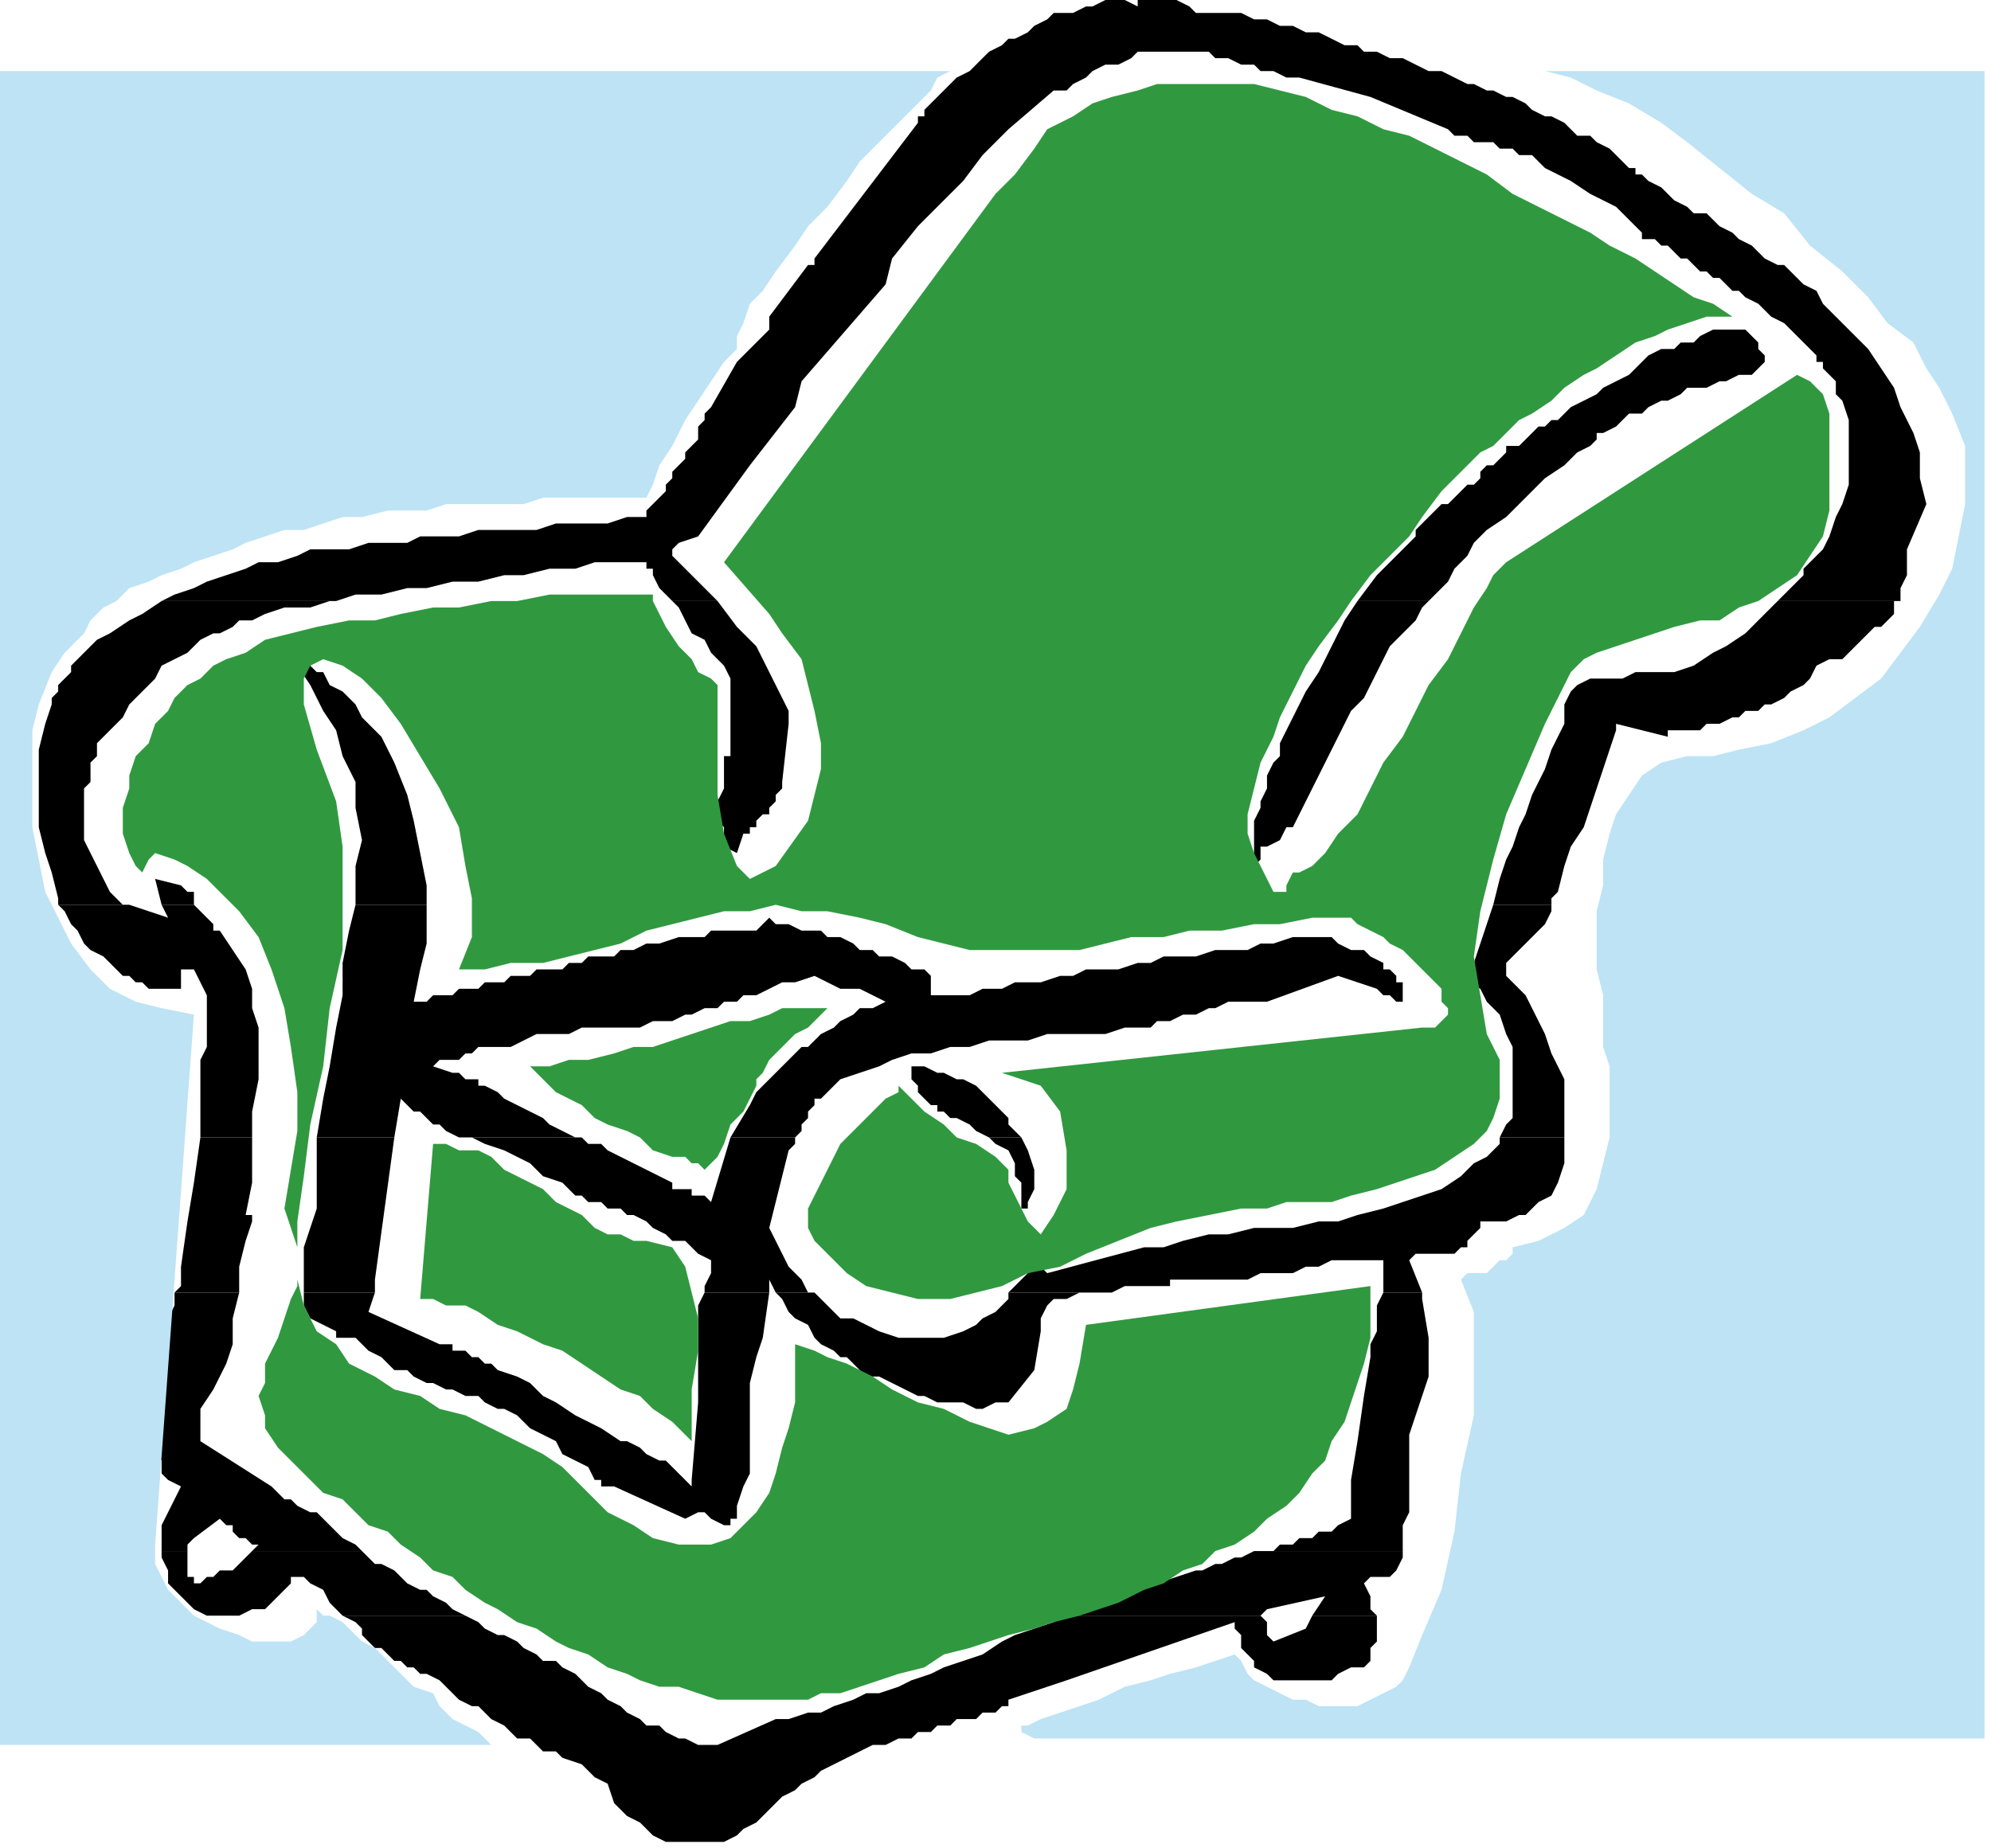
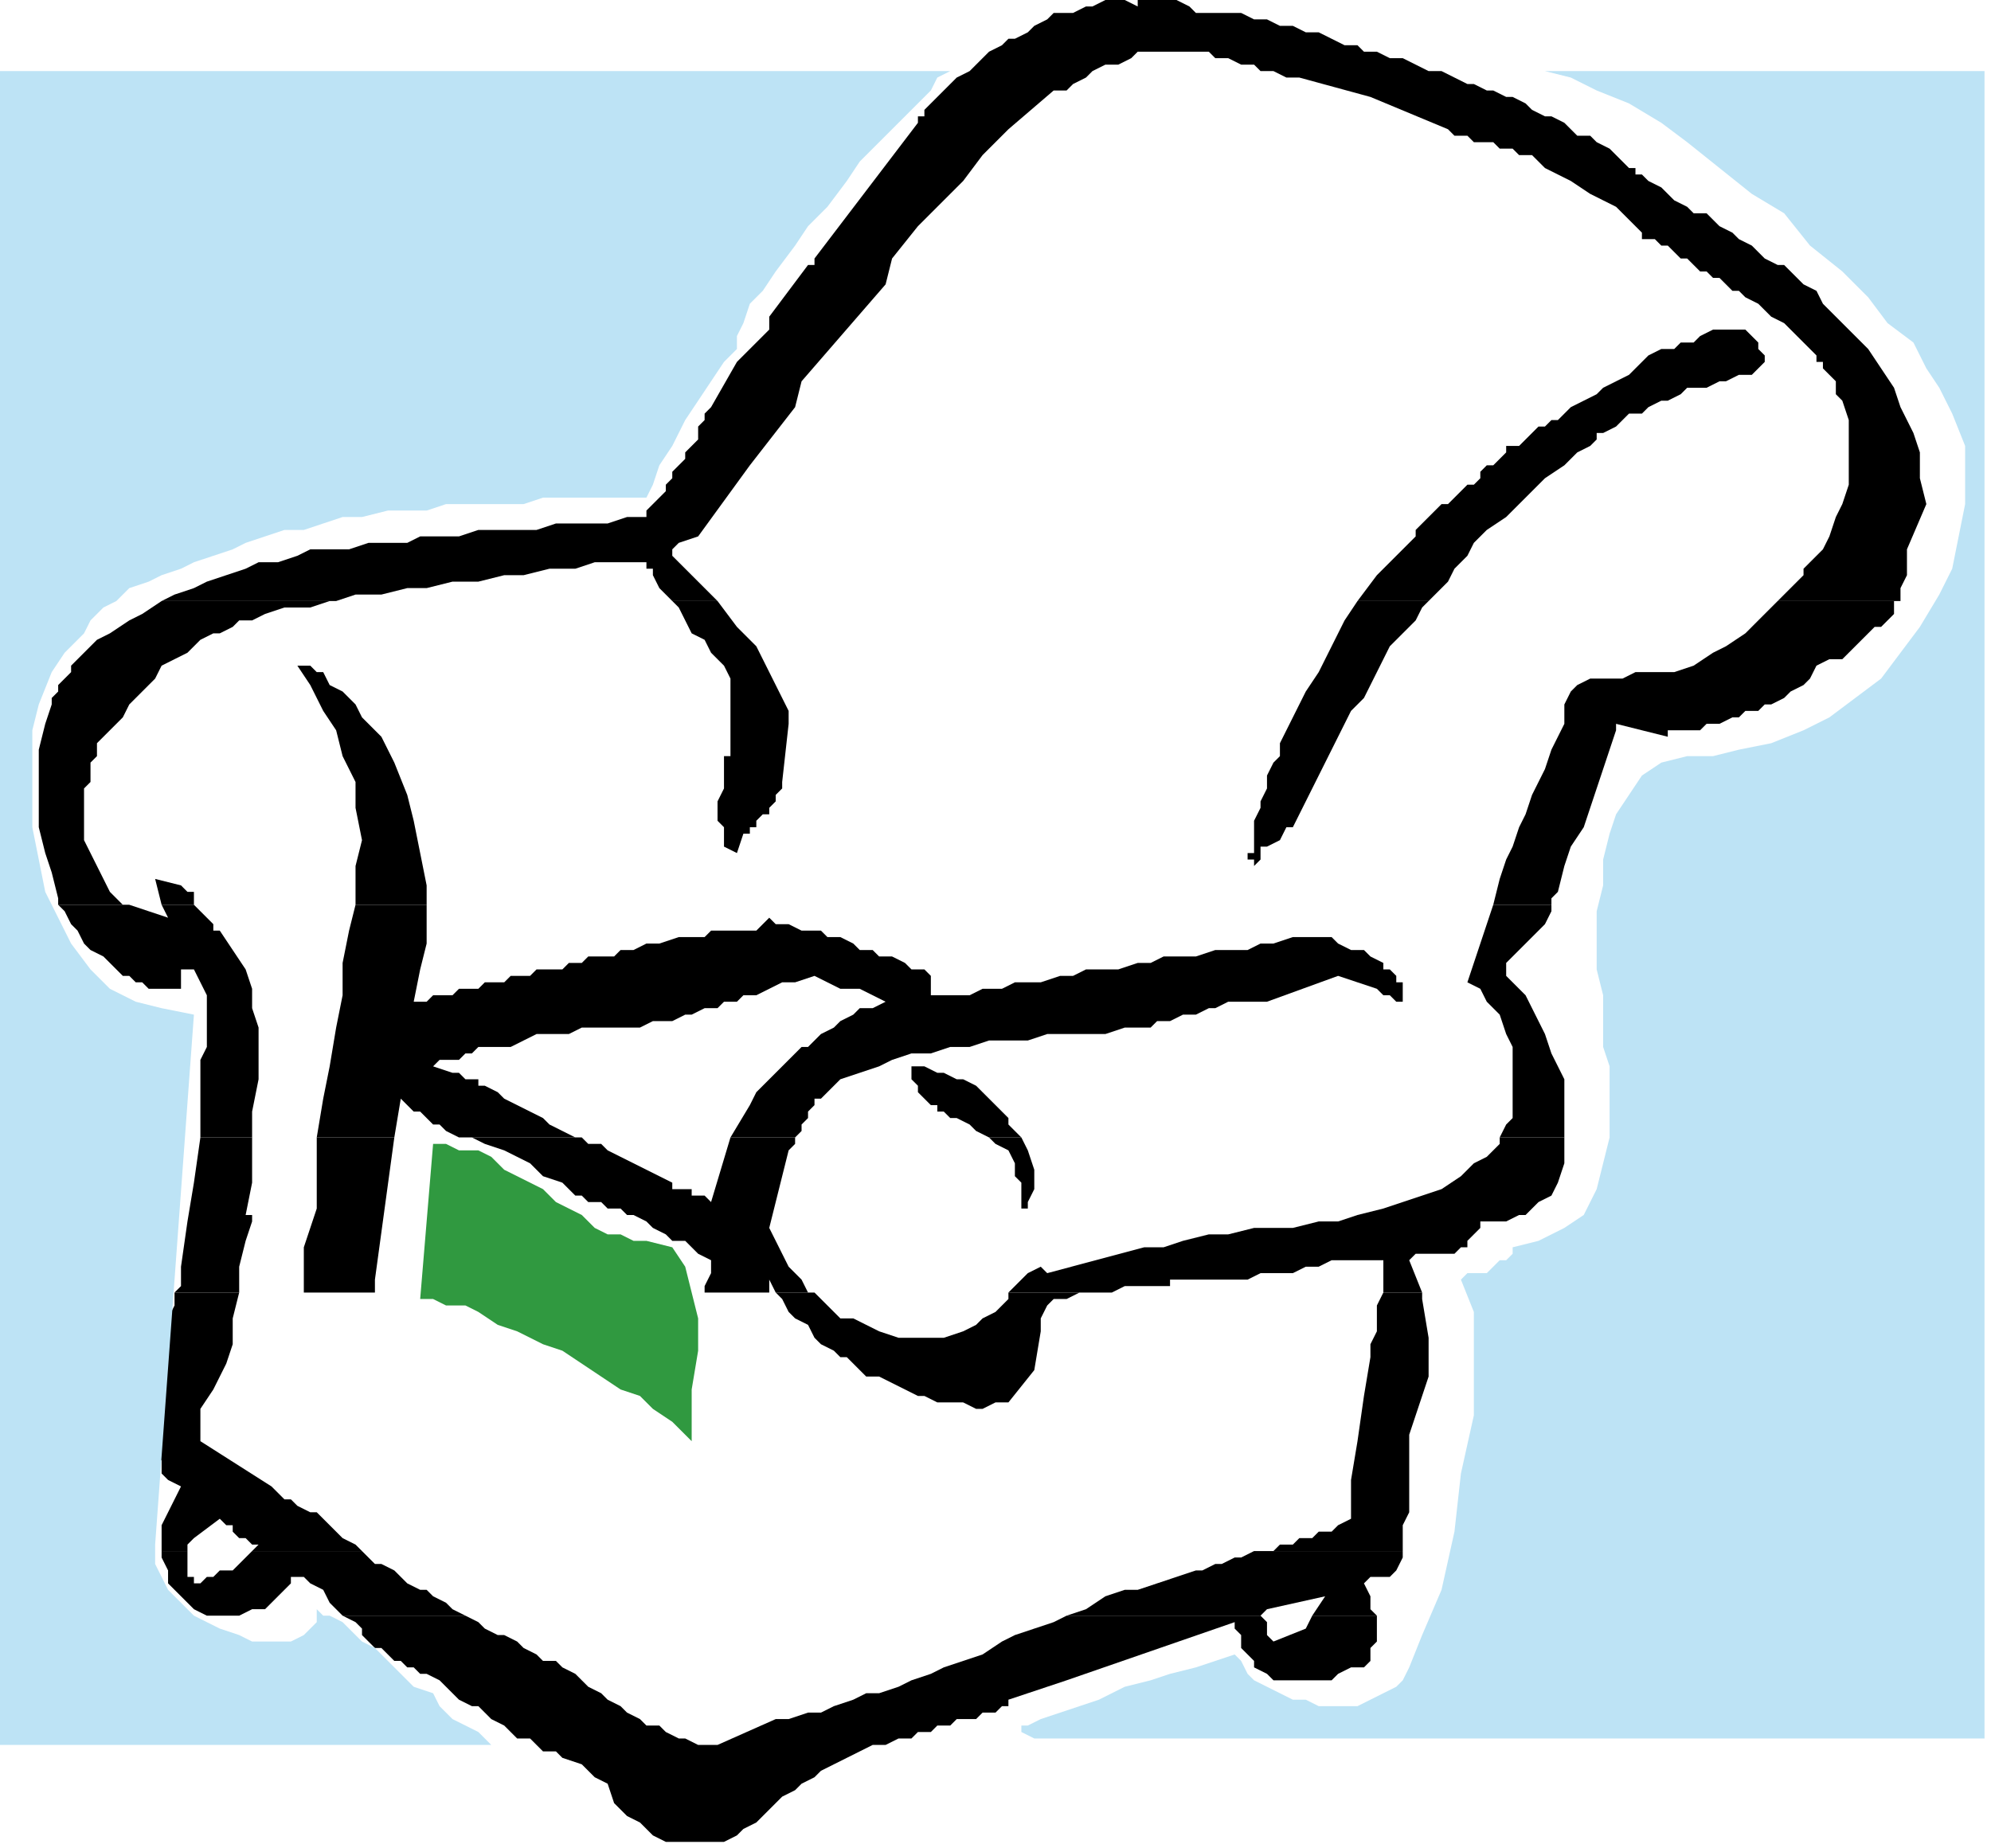
<svg xmlns="http://www.w3.org/2000/svg" xmlns:ns1="http://sodipodi.sourceforge.net/DTD/sodipodi-0.dtd" xmlns:ns2="http://www.inkscape.org/namespaces/inkscape" version="1.0" width="81.492mm" height="75.671mm" id="svg63" ns1:docname="SCHAR001.WMF">
  <ns1:namedview pagecolor="#ffffff" bordercolor="#666666" borderopacity="1" objecttolerance="10" gridtolerance="10" guidetolerance="10" ns2:pageopacity="0" ns2:pageshadow="2" ns2:window-width="640" ns2:window-height="480" id="namedview65" />
  <defs id="defs3">
    <pattern id="WMFhbasepattern" patternUnits="userSpaceOnUse" width="6" height="6" x="0" y="0" />
  </defs>
  <path style="fill:#000000;fill-rule:evenodd;fill-opacity:1;stroke:none;" d="  M 25,93   L 27,92   L 30,91   L 32,90   L 35,89   L 38,88   L 40,87   L 43,87   L 46,86   L 48,85   L 51,85   L 54,85   L 57,84   L 60,84   L 63,84   L 65,83   L 68,83   L 71,83   L 74,82   L 77,82   L 80,82   L 83,82   L 86,81   L 88,81   L 91,81   L 94,81   L 97,80   L 100,80   L 100,79   L 101,78   L 102,77   L 103,76   L 103,75   L 104,74   L 104,73   L 105,72   L 106,71   L 106,70   L 107,69   L 108,68   L 108,66   L 109,65   L 109,64   L 110,63   L 114,56   L 115,55   L 116,54   L 117,53   L 117,53   L 118,52   L 119,51   L 119,50   L 119,49   L 125,41   L 125,41   L 126,41   L 126,41   L 126,40   L 126,40   L 126,40   L 126,40   L 126,40   L 142,19   L 142,19   L 142,18   L 142,18   L 143,18   L 143,18   L 143,18   L 143,18   L 143,17   L 143,17   L 143,17   L 143,17   L 143,17   L 144,16   L 145,15   L 146,14   L 147,13   L 148,12   L 150,11   L 151,10   L 152,9   L 153,8   L 155,7   L 156,6   L 157,6   L 159,5   L 160,4   L 162,3   L 163,2   L 165,2   L 166,2   L 168,1   L 169,1   L 171,0   L 172,0   L 174,0   L 176,1   L 176,0   L 177,0   L 178,0   L 179,0   L 180,0   L 181,0   L 181,0   L 182,0   L 184,1   L 185,2   L 187,2   L 189,2   L 191,2   L 192,2   L 194,3   L 196,3   L 198,4   L 200,4   L 202,5   L 204,5   L 206,6   L 208,7   L 210,7   L 211,8   L 213,8   L 215,9   L 217,9   L 219,10   L 221,11   L 223,11   L 225,12   L 227,13   L 228,13   L 230,14   L 231,14   L 233,15   L 234,15   L 236,16   L 237,17   L 239,18   L 240,18   L 242,19   L 243,20   L 244,21   L 246,21   L 247,22   L 249,23   L 250,24   L 251,25   L 251,25   L 252,26   L 253,26   L 253,27   L 254,27   L 255,28   L 255,28   L 257,29   L 258,30   L 259,31   L 261,32   L 262,33   L 264,33   L 265,34   L 266,35   L 268,36   L 269,37   L 271,38   L 272,39   L 273,40   L 275,41   L 276,41   L 277,42   L 278,43   L 279,44   L 281,45   L 282,47   L 283,48   L 284,49   L 285,50   L 286,51   L 289,54   L 291,57   L 293,60   L 294,63   L 296,67   L 297,70   L 297,74   L 298,78   L 295,85   L 295,87   L 295,89   L 294,91   L 294,93   L 275,93   L 276,92   L 278,90   L 279,89   L 279,89   L 279,88   L 280,87   L 280,87   L 281,86   L 281,86   L 282,85   L 283,83   L 284,80   L 285,78   L 286,75   L 286,72   L 286,68   L 286,65   L 285,62   L 284,61   L 284,59   L 283,58   L 282,57   L 282,56   L 282,56   L 281,56   L 281,55   L 280,54   L 279,53   L 278,52   L 277,51   L 276,50   L 274,49   L 273,48   L 272,47   L 270,46   L 269,45   L 268,45   L 267,44   L 266,43   L 265,43   L 264,42   L 263,42   L 262,41   L 261,40   L 260,40   L 259,39   L 258,38   L 257,38   L 256,37   L 255,37   L 255,37   L 255,37   L 255,37   L 255,37   L 254,37   L 254,36   L 254,36   L 254,36   L 252,34   L 250,32   L 248,31   L 246,30   L 243,28   L 241,27   L 239,26   L 237,24   L 236,24   L 235,24   L 234,23   L 233,23   L 232,23   L 231,22   L 229,22   L 228,22   L 227,21   L 226,21   L 225,21   L 224,20   L 212,15   L 201,12   L 199,12   L 197,11   L 195,11   L 194,10   L 192,10   L 190,9   L 188,9   L 187,8   L 186,8   L 185,8   L 184,8   L 183,8   L 182,8   L 180,8   L 179,8   L 178,8   L 176,8   L 175,9   L 173,10   L 171,10   L 169,11   L 168,12   L 166,13   L 165,14   L 164,14   L 164,14   L 164,14   L 163,14   L 156,20   L 152,24   L 149,28   L 142,35   L 138,40   L 137,44   L 124,59   L 123,63   L 116,72   L 108,83   L 105,84   L 104,85   L 104,85   L 104,85   L 104,86   L 111,93   L 104,93   L 104,93   L 102,91   L 101,89   L 101,88   L 100,88   L 100,87   L 99,87   L 96,87   L 92,87   L 89,88   L 85,88   L 81,89   L 78,89   L 74,90   L 70,90   L 66,91   L 63,91   L 59,92   L 55,92   L 52,93   L 51,93   L 25,93  z " id="path5" />
  <path style="fill:#000000;fill-rule:evenodd;fill-opacity:1;stroke:none;" d="  M 210,93   L 210,93   L 213,89   L 216,86   L 216,86   L 216,86   L 217,85   L 217,85   L 218,84   L 219,83   L 219,82   L 220,81   L 221,80   L 222,79   L 223,78   L 224,78   L 225,77   L 226,76   L 226,76   L 227,75   L 228,75   L 229,74   L 229,73   L 230,72   L 231,72   L 232,71   L 232,71   L 233,70   L 233,69   L 234,69   L 235,69   L 236,68   L 237,67   L 237,67   L 238,66   L 239,66   L 240,65   L 241,65   L 242,64   L 243,63   L 245,62   L 247,61   L 248,60   L 250,59   L 252,58   L 253,57   L 255,55   L 257,54   L 259,54   L 260,53   L 262,53   L 263,52   L 265,51   L 266,51   L 268,51   L 270,51   L 271,52   L 272,53   L 272,54   L 273,55   L 273,56   L 272,57   L 272,57   L 271,58   L 269,58   L 267,59   L 266,59   L 264,60   L 263,60   L 261,60   L 260,61   L 258,62   L 257,62   L 255,63   L 254,64   L 252,64   L 251,65   L 250,66   L 248,67   L 247,67   L 247,68   L 247,68   L 247,68   L 246,69   L 244,70   L 242,72   L 239,74   L 237,76   L 235,78   L 233,80   L 230,82   L 228,84   L 227,86   L 225,88   L 224,90   L 222,92   L 221,93   L 210,93  z " id="path7" />
  <path style="fill:#000000;fill-rule:evenodd;fill-opacity:1;stroke:none;" d="  M 9,140   L 9,139   L 8,135   L 7,132   L 6,128   L 6,124   L 6,120   L 6,116   L 7,112   L 8,109   L 8,108   L 9,107   L 9,106   L 10,105   L 11,104   L 11,103   L 12,102   L 13,101   L 15,99   L 17,98   L 20,96   L 22,95   L 25,93   L 25,93   L 51,93   L 48,94   L 44,94   L 41,95   L 39,96   L 37,96   L 36,97   L 34,98   L 33,98   L 31,99   L 30,100   L 29,101   L 27,102   L 25,103   L 24,105   L 23,106   L 21,108   L 20,109   L 19,111   L 18,112   L 17,113   L 16,114   L 15,115   L 15,117   L 14,118   L 14,119   L 14,121   L 13,122   L 13,123   L 13,124   L 13,125   L 13,126   L 13,128   L 13,130   L 14,132   L 15,134   L 16,136   L 17,138   L 18,139   L 19,140   L 9,140  z " id="path9" />
  <path style="fill:#000000;fill-rule:evenodd;fill-opacity:1;stroke:none;" d="  M 25,140   L 24,136   L 28,137   L 29,138   L 30,138   L 30,140   L 25,140  z " id="path11" />
  <path style="fill:#000000;fill-rule:evenodd;fill-opacity:1;stroke:none;" d="  M 55,140   L 55,139   L 55,138   L 55,137   L 55,135   L 55,134   L 56,130   L 55,125   L 55,121   L 53,117   L 52,113   L 50,110   L 48,106   L 46,103   L 46,103   L 47,103   L 47,103   L 48,103   L 48,103   L 49,104   L 49,104   L 50,104   L 51,106   L 53,107   L 55,109   L 56,111   L 58,113   L 59,114   L 60,116   L 61,118   L 63,123   L 64,127   L 65,132   L 66,137   L 66,140   L 55,140  z " id="path13" />
  <path style="fill:#000000;fill-rule:evenodd;fill-opacity:1;stroke:none;" d="  M 231,140   L 232,136   L 233,133   L 234,131   L 235,128   L 236,126   L 237,123   L 238,121   L 239,119   L 240,116   L 241,114   L 242,112   L 242,109   L 243,107   L 244,106   L 246,105   L 249,105   L 251,105   L 253,104   L 255,104   L 257,104   L 259,104   L 262,103   L 265,101   L 267,100   L 270,98   L 272,96   L 274,94   L 275,93   L 294,93   L 293,93   L 293,95   L 292,96   L 291,97   L 290,97   L 289,98   L 288,99   L 287,100   L 286,101   L 285,102   L 283,102   L 281,103   L 280,105   L 279,106   L 277,107   L 276,108   L 274,109   L 273,109   L 272,110   L 270,110   L 269,111   L 268,111   L 266,112   L 265,112   L 264,112   L 263,113   L 262,113   L 261,113   L 260,113   L 260,113   L 259,113   L 258,113   L 258,114   L 250,112   L 250,112   L 250,113   L 250,113   L 250,113   L 249,116   L 248,119   L 247,122   L 246,125   L 245,128   L 243,131   L 242,134   L 241,138   L 240,139   L 240,140   L 231,140  z " id="path15" />
  <path style="fill:#000000;fill-rule:evenodd;fill-opacity:1;stroke:none;" d="  M 104,93   L 105,94   L 106,96   L 107,98   L 109,99   L 110,101   L 112,103   L 113,105   L 113,106   L 113,108   L 113,110   L 113,116   L 113,116   L 113,117   L 112,117   L 112,117   L 112,120   L 112,122   L 111,124   L 111,127   L 112,128   L 112,130   L 112,131   L 114,132   L 115,129   L 116,129   L 116,128   L 117,128   L 117,127   L 118,126   L 119,126   L 119,125   L 120,124   L 120,123   L 120,123   L 121,122   L 121,121   L 122,112   L 122,110   L 121,108   L 120,106   L 119,104   L 118,102   L 117,100   L 116,99   L 114,97   L 111,93   L 104,93  z " id="path17" />
  <path style="fill:#000000;fill-rule:evenodd;fill-opacity:1;stroke:none;" d="  M 210,93   L 208,96   L 206,100   L 204,104   L 202,107   L 200,111   L 198,115   L 198,117   L 197,118   L 196,120   L 196,122   L 195,124   L 195,125   L 194,127   L 194,129   L 194,130   L 194,131   L 194,132   L 193,132   L 193,133   L 193,133   L 194,133   L 194,133   L 194,134   L 194,134   L 194,134   L 194,134   L 194,135   L 194,135   L 195,135   L 195,135   L 195,135   L 194,135   L 194,135   L 194,134   L 194,134   L 194,134   L 194,134   L 195,133   L 195,133   L 195,133   L 195,133   L 195,133   L 195,131   L 195,131   L 196,131   L 196,131   L 196,131   L 198,130   L 199,128   L 199,128   L 199,128   L 200,128   L 200,128   L 205,118   L 206,116   L 207,114   L 208,112   L 209,110   L 211,108   L 212,106   L 213,104   L 214,102   L 215,100   L 217,98   L 219,96   L 220,94   L 221,93   L 210,93  z " id="path19" />
  <path style="fill:#000000;fill-rule:evenodd;fill-opacity:1;stroke:none;" d="  M 31,176   L 31,169   L 31,167   L 31,164   L 32,162   L 32,159   L 32,157   L 32,154   L 31,152   L 30,150   L 30,150   L 29,150   L 29,150   L 29,150   L 29,150   L 28,150   L 28,151   L 28,151   L 28,152   L 28,152   L 28,152   L 28,152   L 28,153   L 27,153   L 27,153   L 26,153   L 25,153   L 24,153   L 23,153   L 22,152   L 21,152   L 20,151   L 19,151   L 18,150   L 17,149   L 16,148   L 14,147   L 13,146   L 12,144   L 11,143   L 10,141   L 9,140   L 19,140   L 20,140   L 26,142   L 25,140   L 30,140   L 30,140   L 31,141   L 32,142   L 33,143   L 33,144   L 34,144   L 36,147   L 38,150   L 39,153   L 39,156   L 40,159   L 40,161   L 40,164   L 40,167   L 39,172   L 39,176   L 31,176  z " id="path21" />
  <path style="fill:#000000;fill-rule:evenodd;fill-opacity:1;stroke:none;" d="  M 49,176   L 49,176   L 50,170   L 51,165   L 52,159   L 53,154   L 53,149   L 54,144   L 55,140   L 66,140   L 66,141   L 66,146   L 65,150   L 64,155   L 65,155   L 66,155   L 67,154   L 69,154   L 70,154   L 71,153   L 72,153   L 74,153   L 75,152   L 76,152   L 78,152   L 79,151   L 81,151   L 82,151   L 83,150   L 84,150   L 85,150   L 86,150   L 87,150   L 87,150   L 88,149   L 88,149   L 89,149   L 89,149   L 90,149   L 91,148   L 92,148   L 93,148   L 95,148   L 96,147   L 98,147   L 100,146   L 102,146   L 105,145   L 107,145   L 109,145   L 110,144   L 111,144   L 113,144   L 114,144   L 115,144   L 117,144   L 118,143   L 119,142   L 120,143   L 122,143   L 124,144   L 125,144   L 127,144   L 128,145   L 130,145   L 132,146   L 133,147   L 135,147   L 136,148   L 138,148   L 140,149   L 141,150   L 143,150   L 144,151   L 144,154   L 146,154   L 148,154   L 150,154   L 152,153   L 155,153   L 157,152   L 159,152   L 161,152   L 164,151   L 166,151   L 168,150   L 171,150   L 173,150   L 176,149   L 178,149   L 180,148   L 183,148   L 185,148   L 188,147   L 190,147   L 193,147   L 195,146   L 197,146   L 200,145   L 202,145   L 204,145   L 206,145   L 207,146   L 209,147   L 211,147   L 212,148   L 214,149   L 214,150   L 215,150   L 216,151   L 216,152   L 217,152   L 217,153   L 217,154   L 217,155   L 217,155   L 217,155   L 217,155   L 217,155   L 216,155   L 215,154   L 214,154   L 213,153   L 207,151   L 196,155   L 194,155   L 192,155   L 190,155   L 188,156   L 187,156   L 185,157   L 183,157   L 181,158   L 180,158   L 179,158   L 178,159   L 177,159   L 176,159   L 175,159   L 175,159   L 174,159   L 171,160   L 168,160   L 165,160   L 162,160   L 159,161   L 156,161   L 153,161   L 150,162   L 147,162   L 144,163   L 141,163   L 138,164   L 136,165   L 133,166   L 130,167   L 128,169   L 127,170   L 126,170   L 126,171   L 125,172   L 125,173   L 124,174   L 124,175   L 123,176   L 123,176   L 113,176   L 113,176   L 116,171   L 117,169   L 118,168   L 119,167   L 120,166   L 121,165   L 122,164   L 124,162   L 125,162   L 126,161   L 127,160   L 129,159   L 130,158   L 132,157   L 133,156   L 135,156   L 137,155   L 135,154   L 133,153   L 130,153   L 128,152   L 126,151   L 123,152   L 121,152   L 119,153   L 117,154   L 115,154   L 114,155   L 112,155   L 111,156   L 109,156   L 107,157   L 106,157   L 104,158   L 103,158   L 101,158   L 99,159   L 98,159   L 96,159   L 94,159   L 93,159   L 90,159   L 88,160   L 86,160   L 83,160   L 81,161   L 79,162   L 76,162   L 74,162   L 73,163   L 72,163   L 72,163   L 71,164   L 70,164   L 69,164   L 68,164   L 67,165   L 70,166   L 71,166   L 72,167   L 72,167   L 73,167   L 73,167   L 74,167   L 74,168   L 75,168   L 77,169   L 78,170   L 80,171   L 82,172   L 84,173   L 85,174   L 87,175   L 89,176   L 90,176   L 73,176   L 71,176   L 69,175   L 68,174   L 67,174   L 66,173   L 65,172   L 64,172   L 63,171   L 62,170   L 61,176   L 49,176  z " id="path23" />
  <path style="fill:#000000;fill-rule:evenodd;fill-opacity:1;stroke:none;" d="  M 153,176   L 153,176   L 151,175   L 150,174   L 148,173   L 148,173   L 147,173   L 146,172   L 145,172   L 145,171   L 144,171   L 143,170   L 142,169   L 142,168   L 141,167   L 141,166   L 141,165   L 141,165   L 141,165   L 141,165   L 141,165   L 143,165   L 145,166   L 146,166   L 148,167   L 149,167   L 151,168   L 152,169   L 153,170   L 154,171   L 154,171   L 155,172   L 155,172   L 156,173   L 156,174   L 157,175   L 157,175   L 158,176   L 153,176  z " id="path25" />
  <path style="fill:#000000;fill-rule:evenodd;fill-opacity:1;stroke:none;" d="  M 232,176   L 232,176   L 233,174   L 234,173   L 234,171   L 234,170   L 234,167   L 234,165   L 234,162   L 233,160   L 232,157   L 230,155   L 229,153   L 227,152   L 231,140   L 240,140   L 240,141   L 239,143   L 238,144   L 237,145   L 236,146   L 235,147   L 234,148   L 234,148   L 233,149   L 233,150   L 233,150   L 233,151   L 233,151   L 234,152   L 234,152   L 236,154   L 237,156   L 238,158   L 239,160   L 240,163   L 241,165   L 242,167   L 242,170   L 242,173   L 242,176   L 232,176  z " id="path27" />
  <path style="fill:#000000;fill-rule:evenodd;fill-opacity:1;stroke:none;" d="  M 27,200   L 28,199   L 28,196   L 29,189   L 30,183   L 31,176   L 31,176   L 39,176   L 39,178   L 39,183   L 38,188   L 38,188   L 39,188   L 39,189   L 39,189   L 38,192   L 37,196   L 37,200   L 27,200  z " id="path29" />
  <path style="fill:#000000;fill-rule:evenodd;fill-opacity:1;stroke:none;" d="  M 47,200   L 47,199   L 47,196   L 47,193   L 48,190   L 49,187   L 49,185   L 49,182   L 49,176   L 61,176   L 58,198   L 58,198   L 58,199   L 58,199   L 58,200   L 58,200   L 47,200  z " id="path31" />
  <path style="fill:#000000;fill-rule:evenodd;fill-opacity:1;stroke:none;" d="  M 109,200   L 109,199   L 110,197   L 110,195   L 108,194   L 107,193   L 106,192   L 104,192   L 103,191   L 101,190   L 100,189   L 98,188   L 97,188   L 96,187   L 94,187   L 93,186   L 92,186   L 91,186   L 90,185   L 89,185   L 87,183   L 84,182   L 82,180   L 80,179   L 78,178   L 75,177   L 73,176   L 73,176   L 90,176   L 91,177   L 93,177   L 94,178   L 96,179   L 98,180   L 100,181   L 102,182   L 104,183   L 104,184   L 105,184   L 106,184   L 107,184   L 107,185   L 108,185   L 109,185   L 110,186   L 110,186   L 110,186   L 110,186   L 110,186   L 113,176   L 123,176   L 123,176   L 123,176   L 123,177   L 123,177   L 123,177   L 123,177   L 122,178   L 122,178   L 119,190   L 122,196   L 123,197   L 124,198   L 125,200   L 126,200   L 120,200   L 120,200   L 119,198   L 119,200   L 109,200  z " id="path33" />
  <path style="fill:#000000;fill-rule:evenodd;fill-opacity:1;stroke:none;" d="  M 156,200   L 157,199   L 158,198   L 159,197   L 161,196   L 161,196   L 161,196   L 161,196   L 162,197   L 177,193   L 180,193   L 183,192   L 187,191   L 190,191   L 194,190   L 197,190   L 200,190   L 204,189   L 207,189   L 210,188   L 214,187   L 217,186   L 220,185   L 223,184   L 226,182   L 228,180   L 230,179   L 231,178   L 232,177   L 232,176   L 242,176   L 242,176   L 242,180   L 241,183   L 240,185   L 238,186   L 237,187   L 236,188   L 235,188   L 233,189   L 232,189   L 231,189   L 229,189   L 229,190   L 228,191   L 227,192   L 227,193   L 226,193   L 225,194   L 223,194   L 222,194   L 221,194   L 220,194   L 219,194   L 218,195   L 220,200   L 214,200   L 214,198   L 214,196   L 214,195   L 212,195   L 210,195   L 208,195   L 206,195   L 204,196   L 202,196   L 200,197   L 198,197   L 195,197   L 193,198   L 191,198   L 189,198   L 187,198   L 185,198   L 183,198   L 181,198   L 181,198   L 181,199   L 180,199   L 180,199   L 179,199   L 179,199   L 178,199   L 177,199   L 176,199   L 176,199   L 175,199   L 174,199   L 172,200   L 171,200   L 156,200  z " id="path35" />
  <path style="fill:#000000;fill-rule:evenodd;fill-opacity:1;stroke:none;" d="  M 153,176   L 154,177   L 156,178   L 157,180   L 157,182   L 158,183   L 158,184   L 158,185   L 158,186   L 158,186   L 158,186   L 158,187   L 159,187   L 159,187   L 159,187   L 159,187   L 159,187   L 159,186   L 160,184   L 160,181   L 159,178   L 158,176   L 153,176  z " id="path37" />
  <path style="fill:#000000;fill-rule:evenodd;fill-opacity:1;stroke:none;" d="  M 25,240   L 25,239   L 25,236   L 26,234   L 27,232   L 28,230   L 26,229   L 25,228   L 25,226   L 24,225   L 23,223   L 23,222   L 23,220   L 23,218   L 24,215   L 24,213   L 25,210   L 26,207   L 26,204   L 27,202   L 27,200   L 37,200   L 37,200   L 36,204   L 36,208   L 35,211   L 33,215   L 31,218   L 31,223   L 42,230   L 44,232   L 45,232   L 46,233   L 48,234   L 49,234   L 50,235   L 51,236   L 52,237   L 53,238   L 55,239   L 56,240   L 56,240   L 39,240   L 40,239   L 39,239   L 38,238   L 37,238   L 36,237   L 36,236   L 35,236   L 35,236   L 34,235   L 30,238   L 30,238   L 30,238   L 30,238   L 30,238   L 29,239   L 29,240   L 25,240  z " id="path39" />
  <path style="fill:#000000;fill-rule:evenodd;fill-opacity:1;stroke:none;" d="  M 195,240   L 195,240   L 197,240   L 198,239   L 200,239   L 201,238   L 203,238   L 204,237   L 206,237   L 207,236   L 209,235   L 209,229   L 210,223   L 211,216   L 212,210   L 212,208   L 213,206   L 213,204   L 213,202   L 214,200   L 214,200   L 220,200   L 220,201   L 221,207   L 221,213   L 219,219   L 218,222   L 218,226   L 218,230   L 218,234   L 217,236   L 217,239   L 217,240   L 195,240  z " id="path41" />
-   <path style="fill:#000000;fill-rule:evenodd;fill-opacity:1;stroke:none;" d="  M 47,200   L 47,202   L 48,204   L 52,206   L 52,206   L 52,206   L 52,207   L 52,207   L 55,207   L 56,208   L 57,209   L 59,210   L 60,211   L 61,212   L 63,212   L 64,213   L 66,214   L 67,214   L 69,215   L 70,215   L 72,216   L 74,216   L 75,217   L 77,218   L 78,218   L 80,219   L 82,221   L 84,222   L 86,223   L 87,225   L 89,226   L 91,227   L 92,229   L 92,229   L 93,229   L 93,229   L 93,230   L 95,230   L 106,235   L 108,234   L 109,234   L 109,234   L 109,234   L 110,235   L 112,236   L 112,236   L 113,236   L 113,236   L 113,235   L 114,235   L 114,234   L 114,233   L 114,233   L 115,230   L 116,228   L 116,225   L 116,222   L 116,218   L 116,214   L 117,210   L 118,207   L 119,200   L 109,200   L 109,200   L 108,202   L 108,206   L 108,210   L 108,213   L 108,217   L 107,229   L 107,229   L 107,229   L 107,230   L 107,230   L 105,228   L 104,227   L 103,226   L 102,226   L 100,225   L 99,224   L 97,223   L 96,223   L 93,221   L 91,220   L 89,219   L 86,217   L 84,216   L 82,214   L 80,213   L 77,212   L 76,211   L 75,211   L 74,210   L 74,210   L 73,210   L 72,209   L 71,209   L 70,209   L 70,208   L 69,208   L 69,208   L 68,208   L 57,203   L 58,200   L 47,200  z " id="path43" />
  <path style="fill:#000000;fill-rule:evenodd;fill-opacity:1;stroke:none;" d="  M 120,200   L 121,201   L 122,203   L 123,204   L 125,205   L 126,207   L 127,208   L 129,209   L 130,210   L 131,210   L 132,211   L 133,212   L 134,213   L 135,213   L 136,213   L 138,214   L 142,216   L 143,216   L 145,217   L 147,217   L 149,217   L 151,218   L 152,218   L 154,217   L 156,217   L 160,212   L 161,206   L 161,205   L 161,205   L 161,205   L 161,205   L 161,205   L 161,204   L 161,204   L 161,204   L 162,202   L 163,201   L 165,201   L 167,200   L 168,200   L 171,200   L 171,200   L 156,200   L 156,201   L 155,202   L 154,203   L 152,204   L 151,205   L 149,206   L 146,207   L 144,207   L 141,207   L 139,207   L 136,206   L 134,205   L 132,204   L 130,204   L 129,203   L 128,202   L 127,201   L 126,200   L 120,200  z " id="path45" />
  <path style="fill:#000000;fill-rule:evenodd;fill-opacity:1;stroke:none;" d="  M 53,250   L 53,250   L 52,249   L 51,248   L 50,246   L 48,245   L 47,244   L 45,244   L 45,244   L 45,244   L 45,244   L 45,244   L 45,245   L 44,246   L 44,246   L 43,247   L 43,247   L 42,248   L 42,248   L 41,249   L 39,249   L 37,250   L 36,250   L 34,250   L 32,250   L 30,249   L 29,248   L 28,247   L 26,245   L 26,243   L 25,241   L 25,240   L 29,240   L 29,244   L 29,244   L 30,244   L 30,245   L 31,245   L 32,244   L 33,244   L 34,243   L 36,243   L 37,242   L 38,241   L 39,240   L 39,240   L 56,240   L 57,241   L 58,242   L 59,242   L 61,243   L 62,244   L 63,245   L 65,246   L 66,246   L 67,247   L 69,248   L 70,249   L 72,250   L 72,250   L 53,250  z " id="path47" />
  <path style="fill:#000000;fill-rule:evenodd;fill-opacity:1;stroke:none;" d="  M 165,250   L 165,250   L 168,249   L 171,247   L 174,246   L 176,246   L 179,245   L 182,244   L 185,243   L 186,243   L 188,242   L 189,242   L 191,241   L 192,241   L 194,240   L 195,240   L 217,240   L 217,241   L 216,243   L 216,243   L 215,244   L 214,244   L 213,244   L 213,244   L 212,244   L 211,245   L 211,245   L 212,247   L 212,249   L 213,250   L 203,250   L 205,247   L 196,249   L 195,250   L 165,250  z " id="path49" />
  <path style="fill:#000000;fill-rule:evenodd;fill-opacity:1;stroke:none;" d="  M 53,250   L 55,251   L 56,252   L 56,253   L 57,254   L 57,254   L 58,255   L 59,255   L 60,256   L 61,257   L 62,257   L 63,258   L 64,258   L 65,259   L 66,259   L 68,260   L 69,261   L 70,262   L 71,263   L 73,264   L 74,264   L 75,265   L 76,266   L 78,267   L 79,268   L 80,269   L 82,269   L 83,270   L 84,271   L 86,271   L 87,272   L 90,273   L 92,275   L 94,276   L 95,279   L 97,281   L 99,282   L 101,284   L 103,285   L 104,285   L 106,285   L 107,285   L 108,285   L 109,285   L 110,285   L 111,285   L 112,285   L 114,284   L 115,283   L 117,282   L 118,281   L 120,279   L 121,278   L 123,277   L 124,276   L 126,275   L 127,274   L 129,273   L 131,272   L 133,271   L 135,270   L 137,270   L 139,269   L 140,269   L 141,269   L 142,268   L 144,268   L 145,267   L 146,267   L 147,267   L 148,266   L 149,266   L 151,266   L 152,265   L 153,265   L 154,265   L 155,264   L 156,264   L 156,263   L 165,260   L 191,251   L 191,252   L 192,253   L 192,255   L 193,256   L 194,257   L 194,258   L 196,259   L 197,260   L 199,260   L 200,260   L 202,260   L 204,260   L 206,260   L 207,259   L 209,258   L 211,258   L 212,257   L 212,255   L 213,254   L 213,253   L 213,251   L 213,250   L 203,250   L 202,252   L 197,254   L 197,254   L 197,254   L 196,253   L 196,253   L 196,252   L 196,251   L 195,250   L 195,250   L 165,250   L 163,251   L 160,252   L 157,253   L 155,254   L 152,256   L 149,257   L 146,258   L 144,259   L 141,260   L 139,261   L 136,262   L 134,262   L 132,263   L 129,264   L 127,265   L 125,265   L 122,266   L 120,266   L 111,270   L 109,270   L 108,270   L 106,269   L 105,269   L 103,268   L 102,267   L 100,267   L 99,266   L 97,265   L 96,264   L 94,263   L 93,262   L 91,261   L 90,260   L 89,259   L 87,258   L 86,257   L 84,257   L 83,256   L 81,255   L 80,254   L 78,253   L 77,253   L 75,252   L 74,251   L 72,250   L 53,250  z " id="path51" />
  <path style="fill:#bde3f5;fill-rule:evenodd;fill-opacity:1;stroke:none;" d="  M 114,54   L 114,52   L 115,50   L 116,47   L 118,45   L 120,42   L 123,38   L 125,35   L 128,32   L 131,28   L 133,25   L 136,22   L 139,19   L 141,17   L 144,14   L 145,12   L 147,11   L 0,11   L 0,270   L 76,270   L 75,269   L 74,268   L 72,267   L 70,266   L 68,264   L 67,262   L 64,261   L 62,259   L 60,257   L 58,255   L 56,254   L 54,252   L 53,251   L 51,250   L 50,250   L 49,249   L 49,251   L 48,252   L 47,253   L 45,254   L 43,254   L 41,254   L 39,254   L 37,253   L 34,252   L 32,251   L 30,250   L 28,248   L 26,246   L 25,244   L 24,242   L 24,239   L 30,157   L 25,156   L 21,155   L 17,153   L 14,150   L 11,146   L 9,142   L 7,138   L 6,133   L 5,128   L 5,123   L 5,118   L 5,113   L 6,109   L 8,104   L 10,101   L 13,98   L 14,96   L 16,94   L 18,93   L 20,91   L 23,90   L 25,89   L 28,88   L 30,87   L 33,86   L 36,85   L 38,84   L 41,83   L 44,82   L 47,82   L 50,81   L 53,80   L 56,80   L 60,79   L 63,79   L 66,79   L 69,78   L 72,78   L 75,78   L 78,78   L 81,78   L 84,77   L 87,77   L 90,77   L 93,77   L 95,77   L 98,77   L 100,77   L 101,75   L 102,72   L 104,69   L 106,65   L 108,62   L 110,59   L 112,56   L 114,54  z " id="path53" />
  <path style="fill:#bde3f5;fill-rule:evenodd;fill-opacity:1;stroke:none;" d="  M 307,150   L 307,11   L 235,11   L 239,11   L 243,12   L 247,14   L 252,16   L 257,19   L 261,22   L 266,26   L 271,30   L 276,33   L 280,38   L 285,42   L 289,46   L 292,50   L 296,53   L 298,57   L 300,60   L 302,64   L 304,69   L 304,73   L 304,78   L 303,83   L 302,88   L 300,92   L 297,97   L 294,101   L 291,105   L 287,108   L 283,111   L 279,113   L 274,115   L 269,116   L 265,117   L 261,117   L 257,118   L 254,120   L 252,123   L 250,126   L 249,129   L 248,133   L 248,137   L 247,141   L 247,146   L 247,150   L 248,154   L 248,158   L 248,162   L 249,165   L 249,168   L 249,172   L 249,176   L 248,180   L 247,184   L 245,188   L 242,190   L 238,192   L 234,193   L 234,194   L 233,195   L 232,195   L 231,196   L 230,197   L 228,197   L 227,197   L 226,198   L 228,203   L 228,211   L 228,219   L 226,228   L 225,237   L 223,246   L 220,253   L 218,258   L 217,260   L 216,261   L 214,262   L 212,263   L 210,264   L 208,264   L 206,264   L 204,264   L 202,263   L 200,263   L 198,262   L 196,261   L 194,260   L 193,259   L 192,257   L 191,256   L 188,257   L 185,258   L 181,259   L 178,260   L 174,261   L 170,263   L 167,264   L 164,265   L 161,266   L 159,267   L 158,267   L 158,268   L 160,269   L 162,269   L 166,269   L 171,269   L 307,269   L 307,150  z " id="path55" />
-   <path style="fill:#309940;fill-rule:evenodd;fill-opacity:1;stroke:none;" d="  M 229,70   L 231,69   L 233,67   L 235,65   L 237,64   L 240,62   L 242,60   L 245,58   L 247,57   L 250,55   L 253,53   L 256,52   L 258,51   L 261,50   L 264,49   L 266,49   L 268,49   L 265,47   L 262,46   L 259,44   L 256,42   L 253,40   L 249,38   L 246,36   L 242,34   L 238,32   L 234,30   L 230,27   L 226,25   L 222,23   L 218,21   L 214,20   L 210,18   L 206,17   L 202,15   L 198,14   L 194,13   L 190,13   L 186,13   L 183,13   L 179,13   L 176,14   L 172,15   L 169,16   L 166,18   L 162,20   L 160,23   L 157,27   L 154,30   L 112,87   L 119,95   L 121,98   L 124,102   L 125,106   L 126,110   L 127,115   L 127,119   L 126,123   L 125,127   L 120,134   L 116,136   L 114,134   L 112,129   L 111,123   L 111,116   L 111,110   L 111,106   L 110,105   L 108,104   L 107,102   L 105,100   L 103,97   L 102,95   L 101,93   L 101,92   L 97,92   L 93,92   L 89,92   L 85,92   L 80,93   L 76,93   L 71,94   L 67,94   L 62,95   L 58,96   L 54,96   L 49,97   L 45,98   L 41,99   L 38,101   L 35,102   L 33,103   L 31,105   L 29,106   L 27,108   L 26,110   L 24,112   L 23,115   L 21,117   L 20,120   L 20,122   L 19,125   L 19,127   L 19,129   L 20,132   L 21,134   L 22,135   L 23,133   L 24,132   L 27,133   L 29,134   L 32,136   L 35,139   L 36,140   L 37,141   L 40,145   L 42,150   L 44,156   L 45,162   L 46,169   L 46,175   L 45,181   L 44,187   L 45,190   L 46,193   L 46,196   L 46,199   L 45,201   L 44,204   L 43,207   L 42,209   L 41,211   L 41,214   L 40,216   L 41,219   L 41,221   L 43,224   L 45,226   L 48,229   L 50,231   L 53,232   L 55,234   L 57,236   L 60,237   L 62,239   L 65,241   L 67,243   L 70,244   L 72,246   L 75,248   L 77,249   L 80,251   L 83,252   L 86,254   L 88,255   L 91,256   L 94,258   L 97,259   L 99,260   L 102,261   L 105,261   L 108,262   L 111,263   L 113,263   L 116,263   L 119,263   L 122,263   L 125,263   L 127,262   L 130,262   L 133,261   L 136,260   L 139,259   L 143,258   L 146,256   L 150,255   L 153,254   L 156,253   L 160,252   L 163,251   L 167,250   L 170,249   L 173,248   L 177,246   L 180,245   L 183,243   L 186,242   L 188,240   L 191,239   L 194,237   L 196,235   L 199,233   L 201,231   L 203,228   L 205,226   L 206,223   L 208,220   L 209,217   L 210,214   L 211,211   L 212,207   L 212,203   L 212,199   L 168,205   L 167,211   L 166,215   L 165,218   L 162,220   L 160,221   L 156,222   L 153,221   L 150,220   L 146,218   L 142,217   L 138,215   L 135,213   L 131,211   L 128,210   L 126,209   L 123,208   L 123,213   L 123,217   L 122,221   L 121,224   L 120,228   L 119,231   L 117,234   L 115,236   L 113,238   L 110,239   L 108,239   L 105,239   L 101,238   L 98,236   L 94,234   L 90,230   L 87,227   L 84,225   L 80,223   L 76,221   L 72,219   L 68,218   L 65,216   L 61,215   L 58,213   L 54,211   L 52,208   L 49,206   L 47,202   L 46,198   L 46,194   L 46,189   L 47,182   L 48,174   L 50,165   L 51,156   L 53,147   L 53,138   L 53,131   L 52,124   L 49,116   L 47,109   L 47,105   L 48,103   L 50,102   L 53,103   L 56,105   L 59,108   L 62,112   L 65,117   L 68,122   L 71,128   L 72,134   L 73,139   L 73,145   L 71,150   L 75,150   L 79,149   L 84,149   L 88,148   L 92,147   L 96,146   L 100,144   L 104,143   L 108,142   L 112,141   L 116,141   L 120,140   L 124,141   L 128,141   L 133,142   L 137,143   L 142,145   L 146,146   L 150,147   L 154,147   L 158,147   L 163,147   L 167,147   L 171,146   L 175,145   L 180,145   L 184,144   L 189,144   L 194,143   L 198,143   L 203,142   L 208,142   L 209,142   L 210,143   L 212,144   L 214,145   L 215,146   L 217,147   L 219,149   L 220,150   L 222,152   L 223,153   L 223,155   L 224,156   L 224,157   L 223,158   L 222,159   L 220,159   L 155,166   L 161,168   L 164,172   L 165,178   L 165,184   L 163,188   L 161,191   L 159,189   L 156,183   L 156,181   L 154,179   L 151,177   L 148,176   L 146,174   L 143,172   L 141,170   L 139,168   L 139,169   L 137,170   L 136,171   L 135,172   L 133,174   L 132,175   L 130,177   L 129,179   L 128,181   L 127,183   L 126,185   L 125,187   L 125,189   L 125,190   L 126,192   L 127,193   L 131,197   L 134,199   L 138,200   L 142,201   L 147,201   L 151,200   L 155,199   L 159,197   L 164,196   L 168,194   L 173,192   L 178,190   L 182,189   L 187,188   L 192,187   L 196,187   L 199,186   L 203,186   L 206,186   L 209,185   L 213,184   L 216,183   L 219,182   L 222,181   L 225,179   L 228,177   L 230,175   L 231,173   L 232,170   L 232,167   L 232,164   L 230,160   L 229,154   L 228,148   L 229,141   L 231,133   L 233,126   L 236,119   L 239,112   L 242,106   L 243,104   L 245,102   L 247,101   L 250,100   L 253,99   L 256,98   L 259,97   L 263,96   L 266,96   L 269,94   L 272,93   L 275,91   L 278,89   L 280,86   L 282,83   L 283,79   L 283,78   L 283,75   L 283,71   L 283,67   L 283,64   L 282,61   L 280,59   L 278,58   L 233,87   L 231,89   L 230,91   L 228,94   L 226,98   L 224,102   L 221,106   L 219,110   L 217,114   L 214,118   L 212,122   L 210,126   L 207,129   L 205,132   L 203,134   L 201,135   L 200,135   L 199,137   L 199,138   L 197,138   L 196,136   L 195,134   L 194,132   L 193,129   L 193,126   L 194,122   L 195,118   L 197,114   L 198,111   L 200,107   L 202,103   L 204,100   L 207,96   L 209,93   L 212,89   L 215,86   L 218,83   L 220,80   L 223,76   L 226,73   L 229,70  z " id="path57" />
-   <path style="fill:#309940;fill-rule:evenodd;fill-opacity:1;stroke:none;" d="  M 117,167   L 118,166   L 119,164   L 121,162   L 123,160   L 125,159   L 127,157   L 128,156   L 130,156   L 127,156   L 124,156   L 121,156   L 119,157   L 116,158   L 113,158   L 110,159   L 107,160   L 104,161   L 101,162   L 98,162   L 95,163   L 91,164   L 88,164   L 85,165   L 82,165   L 82,165   L 83,166   L 84,167   L 86,169   L 88,170   L 90,171   L 92,173   L 94,174   L 97,175   L 99,176   L 101,178   L 104,179   L 106,179   L 107,180   L 108,180   L 109,181   L 110,180   L 111,179   L 112,177   L 113,174   L 115,172   L 116,170   L 117,168   L 117,167  z " id="path59" />
  <path style="fill:#309940;fill-rule:evenodd;fill-opacity:1;stroke:none;" d="  M 100,192   L 98,192   L 96,191   L 94,191   L 92,190   L 90,188   L 88,187   L 86,186   L 84,184   L 82,183   L 80,182   L 78,181   L 76,179   L 74,178   L 71,178   L 69,177   L 67,177   L 65,201   L 67,201   L 69,202   L 72,202   L 74,203   L 77,205   L 80,206   L 84,208   L 87,209   L 90,211   L 93,213   L 96,215   L 99,216   L 101,218   L 104,220   L 105,221   L 107,223   L 107,219   L 107,215   L 108,209   L 108,204   L 107,200   L 106,196   L 104,193   L 100,192  z " id="path61" />
</svg>